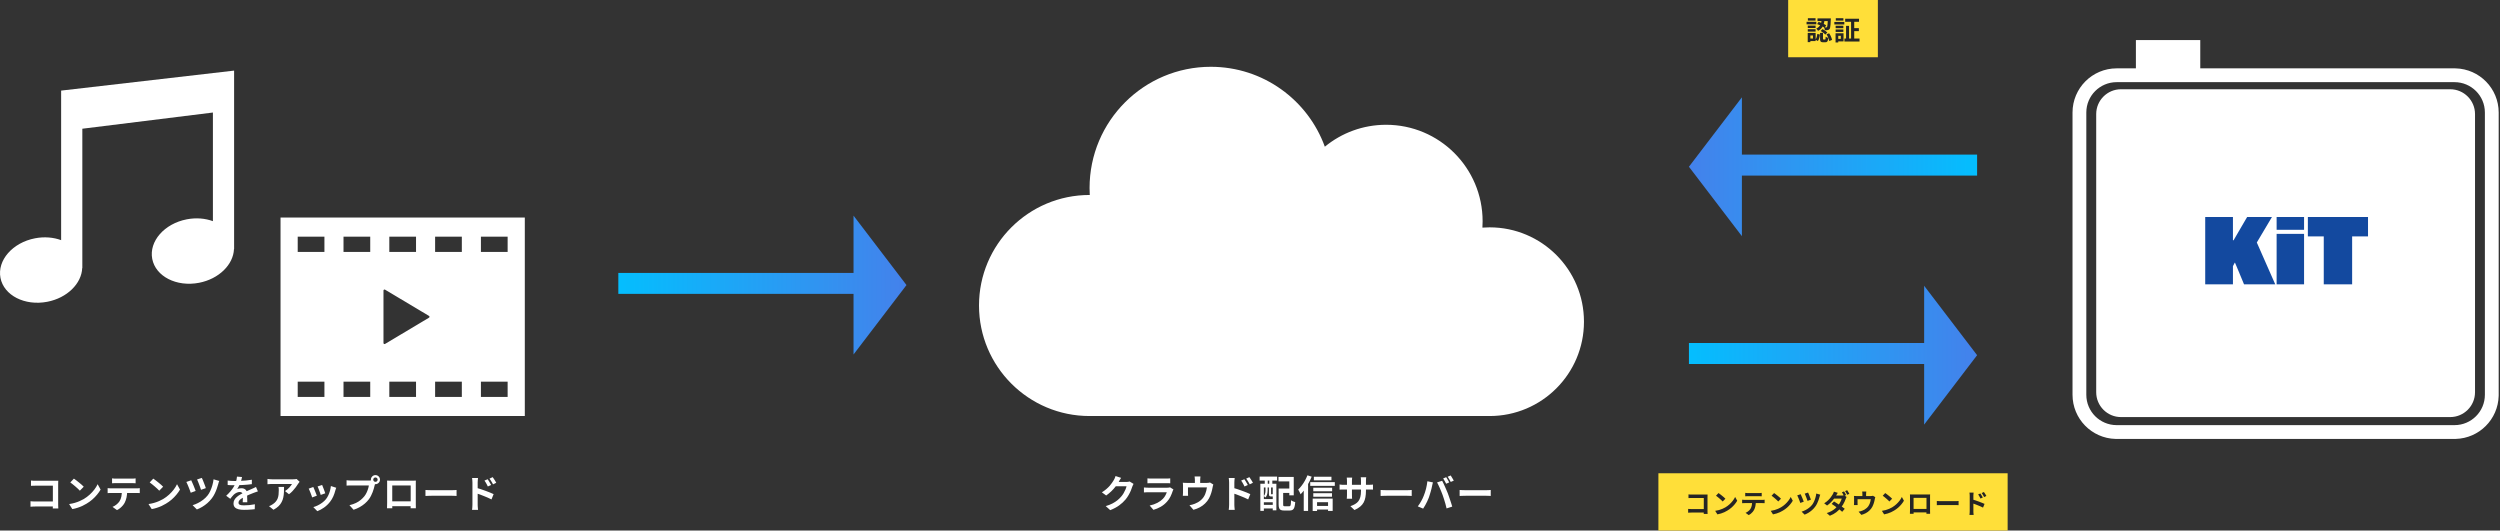
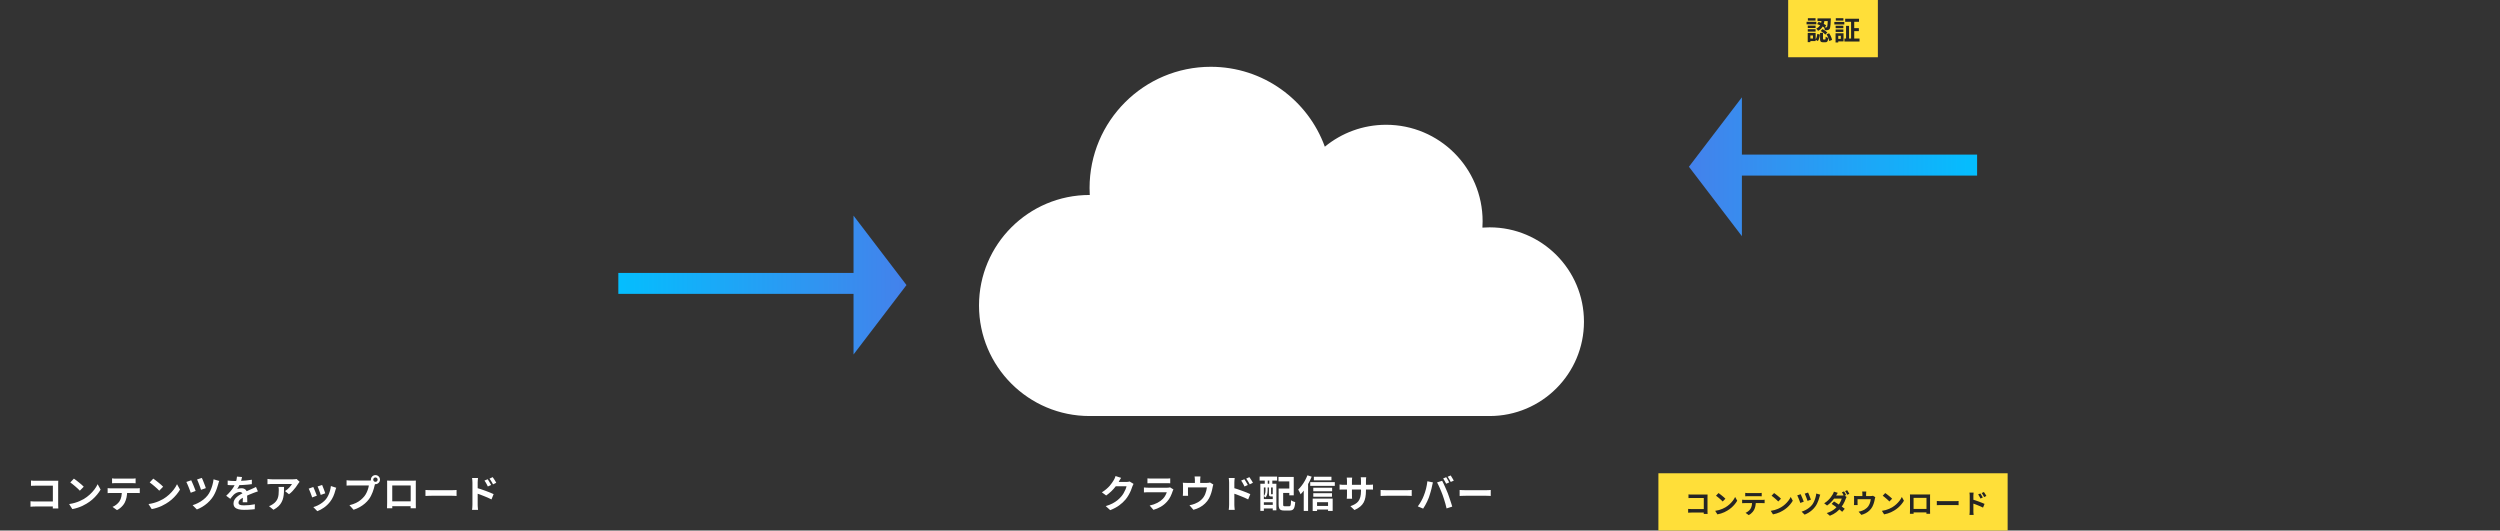
<svg xmlns="http://www.w3.org/2000/svg" width="1310" height="278" viewBox="0 0 1310 278" fill="none">
  <rect x="0" y="0" width="1310" height="278" fill="#333333" stroke="none" />
  <path d="M593.98 253.56C593.873 253.747 593.76 253.973 593.64 254.24C593.52 254.493 593.413 254.747 593.32 255C593.147 255.587 592.9 256.26 592.58 257.02C592.273 257.767 591.887 258.547 591.42 259.36C590.967 260.16 590.44 260.933 589.84 261.68C588.88 262.827 587.76 263.867 586.48 264.8C585.213 265.733 583.64 266.573 581.76 267.32L579.4 265.2C580.76 264.8 581.933 264.34 582.92 263.82C583.907 263.3 584.767 262.747 585.5 262.16C586.233 261.56 586.887 260.927 587.46 260.26C587.927 259.74 588.353 259.153 588.74 258.5C589.127 257.833 589.46 257.173 589.74 256.52C590.02 255.867 590.207 255.293 590.3 254.8H583.56L584.48 252.54C584.667 252.54 584.953 252.54 585.34 252.54C585.74 252.54 586.187 252.54 586.68 252.54C587.187 252.54 587.68 252.54 588.16 252.54C588.653 252.54 589.08 252.54 589.44 252.54C589.813 252.54 590.067 252.54 590.2 252.54C590.507 252.54 590.813 252.52 591.12 252.48C591.44 252.44 591.713 252.38 591.94 252.3L593.98 253.56ZM587.46 250.4C587.22 250.747 586.987 251.12 586.76 251.52C586.533 251.92 586.36 252.227 586.24 252.44C585.787 253.24 585.227 254.073 584.56 254.94C583.907 255.793 583.16 256.627 582.32 257.44C581.48 258.24 580.587 258.973 579.64 259.64L577.38 257.98C578.26 257.433 579.033 256.873 579.7 256.3C580.38 255.727 580.967 255.16 581.46 254.6C581.953 254.027 582.373 253.48 582.72 252.96C583.08 252.427 583.387 251.953 583.64 251.54C583.8 251.287 583.967 250.96 584.14 250.56C584.313 250.147 584.447 249.773 584.54 249.44L587.46 250.4ZM601.26 250.66C601.54 250.7 601.873 250.727 602.26 250.74C602.647 250.753 603.007 250.76 603.34 250.76C603.593 250.76 603.98 250.76 604.5 250.76C605.033 250.76 605.62 250.76 606.26 250.76C606.913 250.76 607.56 250.76 608.2 250.76C608.84 250.76 609.413 250.76 609.92 250.76C610.427 250.76 610.8 250.76 611.04 250.76C611.347 250.76 611.713 250.753 612.14 250.74C612.567 250.727 612.92 250.7 613.2 250.66V253.24C612.933 253.213 612.587 253.2 612.16 253.2C611.747 253.187 611.36 253.18 611 253.18C610.787 253.18 610.42 253.18 609.9 253.18C609.393 253.18 608.813 253.18 608.16 253.18C607.52 253.18 606.873 253.18 606.22 253.18C605.58 253.18 605 253.18 604.48 253.18C603.96 253.18 603.58 253.18 603.34 253.18C603.02 253.18 602.667 253.187 602.28 253.2C601.907 253.213 601.567 253.227 601.26 253.24V250.66ZM614.88 256.46C614.813 256.593 614.74 256.74 614.66 256.9C614.593 257.06 614.54 257.193 614.5 257.3C614.193 258.26 613.807 259.22 613.34 260.18C612.887 261.127 612.287 262.013 611.54 262.84C610.54 263.96 609.42 264.873 608.18 265.58C606.94 266.273 605.68 266.8 604.4 267.16L602.42 264.9C603.927 264.58 605.267 264.113 606.44 263.5C607.613 262.887 608.58 262.187 609.34 261.4C609.873 260.853 610.3 260.28 610.62 259.68C610.953 259.067 611.213 258.487 611.4 257.94C611.253 257.94 611 257.94 610.64 257.94C610.28 257.94 609.847 257.94 609.34 257.94C608.847 257.94 608.313 257.94 607.74 257.94C607.167 257.94 606.58 257.94 605.98 257.94C605.38 257.94 604.807 257.94 604.26 257.94C603.713 257.94 603.22 257.94 602.78 257.94C602.353 257.94 602.007 257.94 601.74 257.94C601.5 257.94 601.16 257.947 600.72 257.96C600.28 257.973 599.847 258 599.42 258.04V255.44C599.847 255.467 600.26 255.493 600.66 255.52C601.073 255.547 601.433 255.56 601.74 255.56C601.94 255.56 602.24 255.56 602.64 255.56C603.053 255.56 603.527 255.56 604.06 255.56C604.593 255.56 605.16 255.56 605.76 255.56C606.373 255.56 606.98 255.56 607.58 255.56C608.193 255.56 608.773 255.56 609.32 255.56C609.867 255.56 610.34 255.56 610.74 255.56C611.14 255.56 611.44 255.56 611.64 255.56C611.96 255.56 612.247 255.54 612.5 255.5C612.767 255.46 612.967 255.413 613.1 255.36L614.88 256.46ZM629.04 249.66C629 250.087 628.967 250.433 628.94 250.7C628.913 250.953 628.9 251.22 628.9 251.5C628.9 251.673 628.9 251.94 628.9 252.3C628.9 252.66 628.9 253.033 628.9 253.42C628.9 253.807 628.9 254.127 628.9 254.38H626.12C626.12 254.1 626.12 253.767 626.12 253.38C626.12 252.993 626.12 252.627 626.12 252.28C626.12 251.933 626.12 251.673 626.12 251.5C626.12 251.22 626.107 250.953 626.08 250.7C626.067 250.433 626.027 250.087 625.96 249.66H629.04ZM635.78 253.88C635.7 254.093 635.62 254.367 635.54 254.7C635.473 255.02 635.42 255.28 635.38 255.48C635.3 255.947 635.2 256.42 635.08 256.9C634.973 257.38 634.84 257.86 634.68 258.34C634.533 258.82 634.36 259.293 634.16 259.76C633.973 260.227 633.76 260.687 633.52 261.14C632.987 262.113 632.307 263 631.48 263.8C630.667 264.6 629.74 265.28 628.7 265.84C627.66 266.387 626.547 266.82 625.36 267.14L623.28 264.74C623.733 264.66 624.213 264.553 624.72 264.42C625.227 264.273 625.687 264.12 626.1 263.96C626.66 263.747 627.213 263.48 627.76 263.16C628.32 262.827 628.847 262.44 629.34 262C629.833 261.56 630.267 261.073 630.64 260.54C630.973 260.047 631.26 259.52 631.5 258.96C631.74 258.387 631.933 257.8 632.08 257.2C632.227 256.587 632.34 255.987 632.42 255.4H622.5C622.5 255.573 622.5 255.793 622.5 256.06C622.5 256.313 622.5 256.593 622.5 256.9C622.5 257.193 622.5 257.467 622.5 257.72C622.5 257.96 622.5 258.16 622.5 258.32C622.5 258.547 622.507 258.8 622.52 259.08C622.533 259.36 622.547 259.6 622.56 259.8H619.8C619.827 259.547 619.847 259.273 619.86 258.98C619.887 258.673 619.9 258.387 619.9 258.12C619.9 257.96 619.9 257.727 619.9 257.42C619.9 257.113 619.9 256.787 619.9 256.44C619.9 256.08 619.9 255.74 619.9 255.42C619.9 255.1 619.9 254.847 619.9 254.66C619.9 254.433 619.893 254.153 619.88 253.82C619.867 253.473 619.84 253.18 619.8 252.94C620.147 252.98 620.48 253.007 620.8 253.02C621.12 253.033 621.467 253.04 621.84 253.04H632.38C632.793 253.04 633.127 253.02 633.38 252.98C633.647 252.927 633.867 252.873 634.04 252.82L635.78 253.88ZM652.04 251.12C652.227 251.387 652.433 251.7 652.66 252.06C652.887 252.42 653.1 252.78 653.3 253.14C653.513 253.5 653.7 253.833 653.86 254.14L652.12 254.92C651.933 254.493 651.747 254.113 651.56 253.78C651.387 253.447 651.207 253.127 651.02 252.82C650.833 252.5 650.613 252.167 650.36 251.82L652.04 251.12ZM654.66 250.02C654.86 250.287 655.073 250.593 655.3 250.94C655.54 251.287 655.767 251.64 655.98 252C656.207 252.347 656.393 252.673 656.54 252.98L654.86 253.8C654.647 253.373 654.44 253 654.24 252.68C654.053 252.347 653.86 252.033 653.66 251.74C653.473 251.433 653.253 251.12 653 250.8L654.66 250.02ZM644.06 264.38C644.06 264.113 644.06 263.693 644.06 263.12C644.06 262.533 644.06 261.86 644.06 261.1C644.06 260.327 644.06 259.527 644.06 258.7C644.06 257.86 644.06 257.053 644.06 256.28C644.06 255.493 644.06 254.8 644.06 254.2C644.06 253.6 644.06 253.16 644.06 252.88C644.06 252.52 644.04 252.113 644 251.66C643.973 251.207 643.927 250.807 643.86 250.46H646.98C646.94 250.807 646.9 251.193 646.86 251.62C646.82 252.047 646.8 252.467 646.8 252.88C646.8 253.24 646.8 253.74 646.8 254.38C646.8 255.02 646.8 255.733 646.8 256.52C646.8 257.293 646.8 258.087 646.8 258.9C646.8 259.713 646.8 260.493 646.8 261.24C646.8 261.973 646.8 262.62 646.8 263.18C646.8 263.727 646.8 264.127 646.8 264.38C646.8 264.553 646.807 264.813 646.82 265.16C646.847 265.493 646.873 265.84 646.9 266.2C646.94 266.56 646.973 266.88 647 267.16H643.86C643.927 266.773 643.973 266.313 644 265.78C644.04 265.233 644.06 264.767 644.06 264.38ZM646.22 255.64C646.887 255.813 647.627 256.04 648.44 256.32C649.267 256.587 650.1 256.88 650.94 257.2C651.78 257.507 652.573 257.813 653.32 258.12C654.067 258.413 654.68 258.68 655.16 258.92L654.04 261.7C653.467 261.393 652.84 261.093 652.16 260.8C651.48 260.507 650.787 260.22 650.08 259.94C649.387 259.647 648.707 259.38 648.04 259.14C647.373 258.9 646.767 258.693 646.22 258.52V255.64ZM671.16 256H676.74V258.28H671.16V256ZM670 256H672.38V264.34C672.38 264.753 672.433 265.013 672.54 265.12C672.647 265.227 672.9 265.28 673.3 265.28C673.38 265.28 673.52 265.28 673.72 265.28C673.92 265.28 674.14 265.28 674.38 265.28C674.62 265.28 674.847 265.28 675.06 265.28C675.287 265.28 675.447 265.28 675.54 265.28C675.793 265.28 675.98 265.207 676.1 265.06C676.233 264.9 676.327 264.593 676.38 264.14C676.447 263.687 676.5 263.02 676.54 262.14C676.713 262.273 676.927 262.407 677.18 262.54C677.433 262.66 677.693 262.773 677.96 262.88C678.24 262.973 678.487 263.047 678.7 263.1C678.62 264.233 678.48 265.12 678.28 265.76C678.08 266.4 677.78 266.853 677.38 267.12C676.98 267.387 676.433 267.52 675.74 267.52C675.633 267.52 675.487 267.52 675.3 267.52C675.113 267.52 674.907 267.52 674.68 267.52C674.453 267.52 674.22 267.52 673.98 267.52C673.753 267.52 673.547 267.52 673.36 267.52C673.173 267.52 673.033 267.52 672.94 267.52C672.193 267.52 671.607 267.427 671.18 267.24C670.767 267.067 670.467 266.747 670.28 266.28C670.093 265.827 670 265.18 670 264.34V256ZM669.94 249.92H677.92V259.54H675.6V252.24H669.94V249.92ZM660.42 253.46H668.82V267.4H666.92V255.44H662.26V267.68H660.42V253.46ZM661.4 261.52H667.82V263.18H661.4V261.52ZM661.4 264.56H667.82V266.42H661.4V264.56ZM660.04 249.74H669.2V251.84H660.04V249.74ZM662.74 250.22H664.3V255.02H662.74V250.22ZM665.1 250.22H666.7V255.02H665.1V250.22ZM663.12 255H664.24V257.04C664.24 257.413 664.207 257.82 664.14 258.26C664.087 258.687 663.973 259.113 663.8 259.54C663.64 259.953 663.407 260.333 663.1 260.68C663.007 260.573 662.867 260.44 662.68 260.28C662.507 260.12 662.353 260.007 662.22 259.94C662.487 259.647 662.68 259.333 662.8 259C662.933 258.667 663.02 258.333 663.06 258C663.1 257.653 663.12 257.327 663.12 257.02V255ZM664.92 255H666.04V258.68C666.04 258.813 666.047 258.9 666.06 258.94C666.073 258.967 666.113 258.98 666.18 258.98C666.207 258.98 666.24 258.98 666.28 258.98C666.333 258.98 666.38 258.98 666.42 258.98C666.473 258.98 666.513 258.98 666.54 258.98C666.687 258.98 666.773 258.96 666.8 258.92C666.92 259.013 667.08 259.1 667.28 259.18C667.48 259.26 667.667 259.32 667.84 259.36C667.773 259.64 667.647 259.847 667.46 259.98C667.287 260.1 667.047 260.16 666.74 260.16C666.687 260.16 666.613 260.16 666.52 260.16C666.44 260.16 666.353 260.16 666.26 260.16C666.18 260.16 666.107 260.16 666.04 260.16C665.613 260.16 665.32 260.067 665.16 259.88C665 259.693 664.92 259.3 664.92 258.7V255ZM688.46 249.8H697.68V251.68H688.46V249.8ZM688.16 255.56H698.04V257.44H688.16V255.56ZM688.16 258.42H697.96V260.3H688.16V258.42ZM689.1 265.1H697.08V267H689.1V265.1ZM686.56 252.64H699.44V254.58H686.56V252.64ZM687.84 261.28H698.32V267.72H695.9V263.14H690.14V267.78H687.84V261.28ZM685.1 249.06L687.32 249.78C686.867 250.913 686.327 252.047 685.7 253.18C685.087 254.3 684.42 255.367 683.7 256.38C682.993 257.38 682.26 258.26 681.5 259.02C681.433 258.82 681.327 258.567 681.18 258.26C681.033 257.953 680.873 257.64 680.7 257.32C680.527 257 680.373 256.747 680.24 256.56C680.88 255.947 681.5 255.24 682.1 254.44C682.713 253.64 683.273 252.78 683.78 251.86C684.287 250.94 684.727 250.007 685.1 249.06ZM683.16 254.58L685.44 252.3V252.32V267.74H683.16V254.58ZM715.76 257.16C715.76 258.4 715.667 259.527 715.48 260.54C715.307 261.54 715 262.453 714.56 263.28C714.12 264.093 713.507 264.827 712.72 265.48C711.933 266.133 710.94 266.727 709.74 267.26L707.6 265.24C708.56 264.907 709.387 264.533 710.08 264.12C710.787 263.707 711.367 263.2 711.82 262.6C712.273 261.987 712.607 261.253 712.82 260.4C713.047 259.533 713.16 258.487 713.16 257.26V251.94C713.16 251.527 713.147 251.167 713.12 250.86C713.093 250.54 713.067 250.28 713.04 250.08H715.9C715.873 250.28 715.84 250.54 715.8 250.86C715.773 251.167 715.76 251.527 715.76 251.94V257.16ZM708.54 250.26C708.513 250.447 708.487 250.7 708.46 251.02C708.433 251.327 708.42 251.673 708.42 252.06V259.22C708.42 259.513 708.427 259.8 708.44 260.08C708.453 260.347 708.46 260.587 708.46 260.8C708.473 261 708.487 261.173 708.5 261.32H705.7C705.727 261.173 705.747 261 705.76 260.8C705.773 260.587 705.787 260.347 705.8 260.08C705.813 259.8 705.82 259.513 705.82 259.22V252.06C705.82 251.767 705.807 251.467 705.78 251.16C705.767 250.853 705.74 250.553 705.7 250.26H708.54ZM701.94 253.86C702.073 253.873 702.247 253.9 702.46 253.94C702.673 253.967 702.92 253.993 703.2 254.02C703.48 254.033 703.787 254.04 704.12 254.04H717.24C717.773 254.04 718.207 254.027 718.54 254C718.873 253.973 719.173 253.94 719.44 253.9V256.56C719.227 256.533 718.94 256.52 718.58 256.52C718.22 256.507 717.773 256.5 717.24 256.5H704.12C703.787 256.5 703.48 256.507 703.2 256.52C702.933 256.52 702.693 256.527 702.48 256.54C702.28 256.553 702.1 256.567 701.94 256.58V253.86ZM723.44 256.74C723.68 256.753 723.987 256.773 724.36 256.8C724.733 256.813 725.12 256.827 725.52 256.84C725.933 256.853 726.313 256.86 726.66 256.86C726.993 256.86 727.407 256.86 727.9 256.86C728.393 256.86 728.927 256.86 729.5 256.86C730.087 256.86 730.687 256.86 731.3 256.86C731.927 256.86 732.547 256.86 733.16 256.86C733.773 256.86 734.353 256.86 734.9 256.86C735.447 256.86 735.933 256.86 736.36 256.86C736.8 256.86 737.147 256.86 737.4 256.86C737.867 256.86 738.307 256.847 738.72 256.82C739.133 256.78 739.473 256.753 739.74 256.74V259.88C739.513 259.867 739.173 259.847 738.72 259.82C738.267 259.793 737.827 259.78 737.4 259.78C737.147 259.78 736.8 259.78 736.36 259.78C735.92 259.78 735.427 259.78 734.88 259.78C734.333 259.78 733.753 259.78 733.14 259.78C732.54 259.78 731.927 259.78 731.3 259.78C730.673 259.78 730.067 259.78 729.48 259.78C728.907 259.78 728.373 259.78 727.88 259.78C727.4 259.78 726.993 259.78 726.66 259.78C726.087 259.78 725.5 259.793 724.9 259.82C724.3 259.833 723.813 259.853 723.44 259.88V256.74ZM757.805 250.04C757.978 250.28 758.158 250.567 758.345 250.9C758.545 251.233 758.738 251.567 758.925 251.9C759.111 252.233 759.265 252.527 759.385 252.78L757.785 253.48C757.571 253.067 757.325 252.6 757.045 252.08C756.765 251.547 756.491 251.087 756.225 250.7L757.805 250.04ZM760.165 249.14C760.338 249.393 760.525 249.693 760.725 250.04C760.938 250.373 761.138 250.707 761.325 251.04C761.511 251.36 761.665 251.633 761.785 251.86L760.185 252.54C759.985 252.127 759.731 251.66 759.425 251.14C759.131 250.62 758.851 250.173 758.585 249.8L760.165 249.14ZM746.045 259.78C746.271 259.22 746.485 258.633 746.685 258.02C746.898 257.393 747.085 256.753 747.245 256.1C747.405 255.433 747.545 254.773 747.665 254.12C747.798 253.467 747.891 252.82 747.945 252.18L750.865 252.78C750.811 252.967 750.751 253.187 750.685 253.44C750.618 253.693 750.558 253.94 750.505 254.18C750.451 254.42 750.411 254.62 750.385 254.78C750.318 255.127 750.225 255.547 750.105 256.04C749.985 256.533 749.845 257.06 749.685 257.62C749.525 258.167 749.358 258.72 749.185 259.28C749.025 259.827 748.858 260.333 748.685 260.8C748.445 261.44 748.158 262.107 747.825 262.8C747.505 263.493 747.158 264.16 746.785 264.8C746.425 265.44 746.071 266.013 745.725 266.52L742.925 265.34C743.565 264.513 744.158 263.6 744.705 262.6C745.265 261.6 745.711 260.66 746.045 259.78ZM755.925 259.36C755.725 258.827 755.505 258.26 755.265 257.66C755.025 257.06 754.771 256.46 754.505 255.86C754.238 255.26 753.978 254.693 753.725 254.16C753.471 253.627 753.238 253.167 753.025 252.78L755.685 251.92C755.885 252.307 756.118 252.773 756.385 253.32C756.651 253.867 756.918 254.447 757.185 255.06C757.451 255.66 757.711 256.26 757.965 256.86C758.218 257.46 758.445 258 758.645 258.48C758.818 258.92 759.005 259.44 759.205 260.04C759.418 260.64 759.631 261.267 759.845 261.92C760.071 262.56 760.278 263.187 760.465 263.8C760.665 264.413 760.831 264.967 760.965 265.46L758.005 266.42C757.831 265.633 757.631 264.833 757.405 264.02C757.178 263.207 756.938 262.407 756.685 261.62C756.445 260.833 756.191 260.08 755.925 259.36ZM764.845 256.74C765.085 256.753 765.391 256.773 765.765 256.8C766.138 256.813 766.525 256.827 766.925 256.84C767.338 256.853 767.718 256.86 768.065 256.86C768.398 256.86 768.811 256.86 769.305 256.86C769.798 256.86 770.331 256.86 770.905 256.86C771.491 256.86 772.091 256.86 772.705 256.86C773.331 256.86 773.951 256.86 774.565 256.86C775.178 256.86 775.758 256.86 776.305 256.86C776.851 256.86 777.338 256.86 777.765 256.86C778.205 256.86 778.551 256.86 778.805 256.86C779.271 256.86 779.711 256.847 780.125 256.82C780.538 256.78 780.878 256.753 781.145 256.74V259.88C780.918 259.867 780.578 259.847 780.125 259.82C779.671 259.793 779.231 259.78 778.805 259.78C778.551 259.78 778.205 259.78 777.765 259.78C777.325 259.78 776.831 259.78 776.285 259.78C775.738 259.78 775.158 259.78 774.545 259.78C773.945 259.78 773.331 259.78 772.705 259.78C772.078 259.78 771.471 259.78 770.885 259.78C770.311 259.78 769.778 259.78 769.285 259.78C768.805 259.78 768.398 259.78 768.065 259.78C767.491 259.78 766.905 259.793 766.305 259.82C765.705 259.833 765.218 259.853 764.845 259.88V256.74Z" fill="white" />
  <path d="M16.24 251.8C16.613 251.84 17.033 251.873 17.5 251.9C17.967 251.913 18.367 251.92 18.7 251.92H28.78C29.073 251.92 29.393 251.92 29.74 251.92C30.1 251.907 30.367 251.893 30.54 251.88C30.527 252.107 30.513 252.4 30.5 252.76C30.487 253.107 30.48 253.427 30.48 253.72V264.08C30.48 264.427 30.487 264.833 30.5 265.3C30.527 265.767 30.547 266.147 30.56 266.44H27.66C27.673 266.147 27.68 265.827 27.68 265.48C27.693 265.12 27.7 264.76 27.7 264.4V254.5H18.72C18.293 254.5 17.84 254.507 17.36 254.52C16.893 254.533 16.52 254.553 16.24 254.58V251.8ZM15.98 262.66C16.327 262.687 16.713 262.713 17.14 262.74C17.58 262.767 18.027 262.78 18.48 262.78H29.28V265.4H18.56C18.173 265.4 17.727 265.413 17.22 265.44C16.727 265.467 16.313 265.493 15.98 265.52V262.66ZM38.72 250.8C39.067 251.04 39.473 251.333 39.94 251.68C40.407 252.027 40.887 252.407 41.38 252.82C41.887 253.22 42.36 253.613 42.8 254C43.24 254.387 43.6 254.733 43.88 255.04L41.84 257.12C41.587 256.84 41.253 256.507 40.84 256.12C40.427 255.733 39.98 255.333 39.5 254.92C39.02 254.507 38.547 254.113 38.08 253.74C37.613 253.367 37.2 253.053 36.84 252.8L38.72 250.8ZM36.22 264.12C37.26 263.973 38.24 263.767 39.16 263.5C40.08 263.233 40.933 262.927 41.72 262.58C42.507 262.233 43.227 261.873 43.88 261.5C45.013 260.82 46.053 260.047 47 259.18C47.947 258.313 48.773 257.413 49.48 256.48C50.187 255.533 50.747 254.613 51.16 253.72L52.72 256.54C52.213 257.433 51.587 258.327 50.84 259.22C50.107 260.113 49.273 260.967 48.34 261.78C47.407 262.58 46.4 263.3 45.32 263.94C44.64 264.353 43.907 264.747 43.12 265.12C42.333 265.48 41.5 265.8 40.62 266.08C39.753 266.373 38.847 266.6 37.9 266.76L36.22 264.12ZM58.72 250.66C59.053 250.713 59.413 250.753 59.8 250.78C60.187 250.793 60.54 250.8 60.86 250.8C61.113 250.8 61.513 250.8 62.06 250.8C62.607 250.8 63.22 250.8 63.9 250.8C64.58 250.8 65.26 250.8 65.94 250.8C66.62 250.8 67.22 250.8 67.74 250.8C68.273 250.8 68.66 250.8 68.9 250.8C69.247 250.8 69.607 250.793 69.98 250.78C70.353 250.753 70.713 250.713 71.06 250.66V253.24C70.713 253.213 70.353 253.193 69.98 253.18C69.607 253.167 69.247 253.16 68.9 253.16C68.66 253.16 68.273 253.16 67.74 253.16C67.22 253.16 66.62 253.16 65.94 253.16C65.26 253.16 64.58 253.16 63.9 253.16C63.22 253.16 62.607 253.16 62.06 253.16C61.527 253.16 61.133 253.16 60.88 253.16C60.533 253.16 60.16 253.167 59.76 253.18C59.373 253.193 59.027 253.213 58.72 253.24V250.66ZM56.4 255.78C56.693 255.807 57.007 255.833 57.34 255.86C57.687 255.887 58.013 255.9 58.32 255.9C58.493 255.9 58.84 255.9 59.36 255.9C59.88 255.9 60.507 255.9 61.24 255.9C61.973 255.9 62.76 255.9 63.6 255.9C64.453 255.9 65.3 255.9 66.14 255.9C66.993 255.9 67.787 255.9 68.52 255.9C69.253 255.9 69.873 255.9 70.38 255.9C70.9 255.9 71.247 255.9 71.42 255.9C71.633 255.9 71.92 255.893 72.28 255.88C72.653 255.853 72.973 255.82 73.24 255.78V258.38C73 258.353 72.707 258.34 72.36 258.34C72.013 258.327 71.7 258.32 71.42 258.32C71.247 258.32 70.9 258.32 70.38 258.32C69.873 258.32 69.253 258.32 68.52 258.32C67.787 258.32 66.993 258.32 66.14 258.32C65.3 258.32 64.453 258.32 63.6 258.32C62.76 258.32 61.973 258.32 61.24 258.32C60.507 258.32 59.88 258.32 59.36 258.32C58.84 258.32 58.493 258.32 58.32 258.32C58.027 258.32 57.7 258.327 57.34 258.34C56.993 258.353 56.68 258.373 56.4 258.4V255.78ZM66.64 257.16C66.64 258.467 66.527 259.64 66.3 260.68C66.073 261.707 65.747 262.633 65.32 263.46C65.08 263.913 64.76 264.38 64.36 264.86C63.96 265.34 63.5 265.793 62.98 266.22C62.46 266.647 61.9 267.007 61.3 267.3L58.96 265.6C59.667 265.32 60.347 264.92 61 264.4C61.653 263.88 62.18 263.327 62.58 262.74C63.087 261.967 63.427 261.113 63.6 260.18C63.773 259.247 63.86 258.247 63.86 257.18L66.64 257.16ZM80.32 250.8C80.667 251.04 81.073 251.333 81.54 251.68C82.007 252.027 82.487 252.407 82.98 252.82C83.487 253.22 83.96 253.613 84.4 254C84.84 254.387 85.2 254.733 85.48 255.04L83.44 257.12C83.187 256.84 82.853 256.507 82.44 256.12C82.027 255.733 81.58 255.333 81.1 254.92C80.62 254.507 80.147 254.113 79.68 253.74C79.213 253.367 78.8 253.053 78.44 252.8L80.32 250.8ZM77.82 264.12C78.86 263.973 79.84 263.767 80.76 263.5C81.68 263.233 82.533 262.927 83.32 262.58C84.107 262.233 84.827 261.873 85.48 261.5C86.613 260.82 87.653 260.047 88.6 259.18C89.547 258.313 90.373 257.413 91.08 256.48C91.787 255.533 92.347 254.613 92.76 253.72L94.32 256.54C93.813 257.433 93.187 258.327 92.44 259.22C91.707 260.113 90.873 260.967 89.94 261.78C89.007 262.58 88 263.3 86.92 263.94C86.24 264.353 85.507 264.747 84.72 265.12C83.933 265.48 83.1 265.8 82.22 266.08C81.353 266.373 80.447 266.6 79.5 266.76L77.82 264.12ZM105.76 250.42C105.893 250.66 106.053 251.013 106.24 251.48C106.44 251.933 106.64 252.433 106.84 252.98C107.053 253.513 107.253 254.033 107.44 254.54C107.627 255.033 107.767 255.447 107.86 255.78L105.34 256.66C105.26 256.34 105.127 255.94 104.94 255.46C104.767 254.967 104.58 254.46 104.38 253.94C104.18 253.407 103.98 252.9 103.78 252.42C103.58 251.94 103.407 251.547 103.26 251.24L105.76 250.42ZM114.9 252.02C114.78 252.26 114.673 252.52 114.58 252.8C114.5 253.08 114.433 253.34 114.38 253.58C114.193 254.3 113.94 255.107 113.62 256C113.313 256.893 112.94 257.787 112.5 258.68C112.073 259.56 111.58 260.367 111.02 261.1C110.327 262.02 109.547 262.86 108.68 263.62C107.827 264.367 106.933 265.02 106 265.58C105.067 266.14 104.12 266.6 103.16 266.96L100.92 264.72C101.84 264.453 102.773 264.08 103.72 263.6C104.68 263.12 105.6 262.54 106.48 261.86C107.373 261.18 108.153 260.413 108.82 259.56C109.327 258.92 109.787 258.14 110.2 257.22C110.627 256.3 110.987 255.32 111.28 254.28C111.587 253.227 111.793 252.187 111.9 251.16L114.9 252.02ZM100.2 251.66C100.347 251.967 100.527 252.367 100.74 252.86C100.967 253.353 101.193 253.873 101.42 254.42C101.647 254.967 101.853 255.493 102.04 256C102.24 256.493 102.4 256.913 102.52 257.26L99.94 258.2C99.86 257.933 99.747 257.607 99.6 257.22C99.467 256.833 99.307 256.413 99.12 255.96C98.947 255.507 98.767 255.06 98.58 254.62C98.393 254.18 98.22 253.78 98.06 253.42C97.9 253.06 97.76 252.767 97.64 252.54L100.2 251.66ZM126.82 249.96C126.753 250.32 126.647 250.787 126.5 251.36C126.353 251.933 126.14 252.58 125.86 253.3C125.647 253.793 125.4 254.307 125.12 254.84C124.853 255.36 124.58 255.827 124.3 256.24C124.473 256.16 124.693 256.093 124.96 256.04C125.227 255.973 125.5 255.927 125.78 255.9C126.073 255.86 126.333 255.84 126.56 255.84C127.4 255.84 128.093 256.08 128.64 256.56C129.2 257.04 129.48 257.753 129.48 258.7C129.48 258.967 129.48 259.293 129.48 259.68C129.493 260.067 129.507 260.473 129.52 260.9C129.533 261.313 129.547 261.72 129.56 262.12C129.573 262.52 129.58 262.88 129.58 263.2H127.18C127.207 262.973 127.22 262.707 127.22 262.4C127.233 262.08 127.24 261.747 127.24 261.4C127.253 261.053 127.26 260.72 127.26 260.4C127.273 260.067 127.28 259.767 127.28 259.5C127.28 258.86 127.107 258.42 126.76 258.18C126.427 257.927 126.053 257.8 125.64 257.8C125.08 257.8 124.513 257.94 123.94 258.22C123.38 258.487 122.907 258.807 122.52 259.18C122.227 259.473 121.927 259.8 121.62 260.16C121.327 260.52 121.007 260.927 120.66 261.38L118.52 259.78C119.387 258.98 120.133 258.207 120.76 257.46C121.4 256.713 121.94 255.973 122.38 255.24C122.82 254.507 123.18 253.773 123.46 253.04C123.66 252.507 123.82 251.953 123.94 251.38C124.073 250.793 124.153 250.247 124.18 249.74L126.82 249.96ZM119.3 251.8C119.807 251.88 120.393 251.94 121.06 251.98C121.727 252.02 122.313 252.04 122.82 252.04C123.7 252.04 124.66 252.02 125.7 251.98C126.753 251.94 127.82 251.873 128.9 251.78C129.98 251.673 131.007 251.54 131.98 251.38L131.96 253.7C131.253 253.793 130.487 253.88 129.66 253.96C128.847 254.027 128.013 254.087 127.16 254.14C126.32 254.18 125.513 254.213 124.74 254.24C123.967 254.253 123.28 254.26 122.68 254.26C122.413 254.26 122.08 254.26 121.68 254.26C121.293 254.247 120.893 254.233 120.48 254.22C120.067 254.193 119.673 254.167 119.3 254.14V251.8ZM135.14 257.48C134.927 257.547 134.673 257.633 134.38 257.74C134.1 257.833 133.813 257.933 133.52 258.04C133.24 258.133 132.987 258.227 132.76 258.32C132.12 258.573 131.36 258.88 130.48 259.24C129.613 259.6 128.707 260.02 127.76 260.5C127.16 260.82 126.653 261.133 126.24 261.44C125.827 261.747 125.513 262.06 125.3 262.38C125.087 262.687 124.98 263.027 124.98 263.4C124.98 263.68 125.04 263.913 125.16 264.1C125.28 264.273 125.46 264.413 125.7 264.52C125.94 264.627 126.24 264.7 126.6 264.74C126.96 264.78 127.387 264.8 127.88 264.8C128.733 264.8 129.673 264.753 130.7 264.66C131.727 264.553 132.68 264.413 133.56 264.24L133.48 266.82C133.053 266.873 132.513 266.927 131.86 266.98C131.207 267.047 130.527 267.093 129.82 267.12C129.127 267.147 128.46 267.16 127.82 267.16C126.78 267.16 125.847 267.06 125.02 266.86C124.193 266.66 123.54 266.32 123.06 265.84C122.593 265.347 122.36 264.673 122.36 263.82C122.36 263.127 122.513 262.5 122.82 261.94C123.14 261.38 123.56 260.873 124.08 260.42C124.6 259.967 125.167 259.56 125.78 259.2C126.407 258.827 127.02 258.487 127.62 258.18C128.233 257.86 128.787 257.587 129.28 257.36C129.773 257.133 130.233 256.933 130.66 256.76C131.1 256.573 131.52 256.387 131.92 256.2C132.307 256.027 132.68 255.86 133.04 255.7C133.4 255.527 133.767 255.347 134.14 255.16L135.14 257.48ZM157 252.46C156.893 252.593 156.76 252.767 156.6 252.98C156.44 253.18 156.313 253.353 156.22 253.5C155.913 254.02 155.507 254.62 155 255.3C154.493 255.967 153.933 256.633 153.32 257.3C152.707 257.953 152.073 258.513 151.42 258.98L149.34 257.32C149.74 257.08 150.133 256.8 150.52 256.48C150.907 256.16 151.26 255.827 151.58 255.48C151.913 255.12 152.2 254.78 152.44 254.46C152.693 254.14 152.887 253.853 153.02 253.6C152.847 253.6 152.553 253.6 152.14 253.6C151.727 253.6 151.233 253.6 150.66 253.6C150.087 253.6 149.467 253.6 148.8 253.6C148.147 253.6 147.493 253.6 146.84 253.6C146.187 253.6 145.567 253.6 144.98 253.6C144.407 253.6 143.907 253.6 143.48 253.6C143.067 253.6 142.773 253.6 142.6 253.6C142.187 253.6 141.793 253.613 141.42 253.64C141.047 253.667 140.627 253.7 140.16 253.74V250.96C140.547 251.013 140.947 251.06 141.36 251.1C141.773 251.14 142.187 251.16 142.6 251.16C142.773 251.16 143.08 251.16 143.52 251.16C143.96 251.16 144.48 251.16 145.08 251.16C145.693 251.16 146.34 251.16 147.02 251.16C147.713 251.16 148.4 251.16 149.08 251.16C149.773 251.16 150.413 251.16 151 251.16C151.6 251.16 152.107 251.16 152.52 251.16C152.947 251.16 153.233 251.16 153.38 251.16C153.567 251.16 153.793 251.153 154.06 251.14C154.327 251.127 154.587 251.107 154.84 251.08C155.107 251.053 155.3 251.02 155.42 250.98L157 252.46ZM148.84 255.16C148.84 256.147 148.82 257.1 148.78 258.02C148.74 258.94 148.627 259.827 148.44 260.68C148.267 261.52 147.98 262.32 147.58 263.08C147.193 263.84 146.653 264.56 145.96 265.24C145.267 265.92 144.38 266.547 143.3 267.12L140.96 265.22C141.28 265.113 141.62 264.973 141.98 264.8C142.34 264.613 142.7 264.387 143.06 264.12C143.7 263.68 144.213 263.213 144.6 262.72C145 262.227 145.307 261.693 145.52 261.12C145.733 260.533 145.88 259.9 145.96 259.22C146.04 258.527 146.08 257.773 146.08 256.96C146.08 256.653 146.073 256.36 146.06 256.08C146.047 255.787 146.007 255.48 145.94 255.16H148.84ZM168.8 254.12C168.893 254.333 169.013 254.64 169.16 255.04C169.32 255.427 169.487 255.847 169.66 256.3C169.833 256.74 169.987 257.16 170.12 257.56C170.253 257.96 170.36 258.273 170.44 258.5L168.04 259.34C167.987 259.087 167.893 258.767 167.76 258.38C167.627 257.993 167.48 257.587 167.32 257.16C167.16 256.72 167 256.3 166.84 255.9C166.68 255.5 166.54 255.167 166.42 254.9L168.8 254.12ZM176.18 255.58C176.073 255.9 175.98 256.173 175.9 256.4C175.833 256.627 175.767 256.84 175.7 257.04C175.447 258.053 175.1 259.067 174.66 260.08C174.22 261.08 173.66 262.02 172.98 262.9C172.047 264.1 170.987 265.12 169.8 265.96C168.627 266.787 167.453 267.42 166.28 267.86L164.18 265.72C164.913 265.52 165.687 265.227 166.5 264.84C167.313 264.44 168.1 263.96 168.86 263.4C169.62 262.84 170.273 262.22 170.82 261.54C171.273 260.967 171.673 260.313 172.02 259.58C172.38 258.833 172.673 258.04 172.9 257.2C173.14 256.347 173.3 255.507 173.38 254.68L176.18 255.58ZM164.16 255.18C164.293 255.433 164.44 255.76 164.6 256.16C164.773 256.56 164.947 256.98 165.12 257.42C165.293 257.86 165.46 258.287 165.62 258.7C165.793 259.113 165.927 259.46 166.02 259.74L163.58 260.66C163.5 260.393 163.38 260.047 163.22 259.62C163.073 259.193 162.907 258.747 162.72 258.28C162.533 257.8 162.353 257.36 162.18 256.96C162.02 256.56 161.88 256.253 161.76 256.04L164.16 255.18ZM195.58 251.34C195.58 251.66 195.693 251.933 195.92 252.16C196.147 252.373 196.413 252.48 196.72 252.48C197.04 252.48 197.313 252.373 197.54 252.16C197.767 251.933 197.88 251.66 197.88 251.34C197.88 251.02 197.767 250.747 197.54 250.52C197.313 250.293 197.04 250.18 196.72 250.18C196.413 250.18 196.147 250.293 195.92 250.52C195.693 250.747 195.58 251.02 195.58 251.34ZM194.34 251.34C194.34 250.9 194.447 250.5 194.66 250.14C194.887 249.767 195.18 249.473 195.54 249.26C195.9 249.047 196.293 248.94 196.72 248.94C197.16 248.94 197.56 249.047 197.92 249.26C198.293 249.473 198.587 249.767 198.8 250.14C199.013 250.5 199.12 250.9 199.12 251.34C199.12 251.767 199.013 252.16 198.8 252.52C198.587 252.88 198.293 253.173 197.92 253.4C197.56 253.613 197.16 253.72 196.72 253.72C196.293 253.72 195.9 253.613 195.54 253.4C195.18 253.173 194.887 252.88 194.66 252.52C194.447 252.16 194.34 251.767 194.34 251.34ZM196.76 252.92C196.667 253.107 196.587 253.333 196.52 253.6C196.453 253.853 196.387 254.087 196.32 254.3C196.213 254.793 196.073 255.347 195.9 255.96C195.727 256.56 195.52 257.187 195.28 257.84C195.04 258.493 194.753 259.14 194.42 259.78C194.1 260.42 193.733 261.02 193.32 261.58C192.72 262.38 192.02 263.127 191.22 263.82C190.42 264.513 189.527 265.14 188.54 265.7C187.553 266.26 186.467 266.733 185.28 267.12L183.1 264.72C184.433 264.4 185.58 264.007 186.54 263.54C187.5 263.073 188.333 262.54 189.04 261.94C189.76 261.34 190.393 260.7 190.94 260.02C191.38 259.46 191.753 258.853 192.06 258.2C192.38 257.547 192.64 256.893 192.84 256.24C193.053 255.573 193.2 254.953 193.28 254.38C193.08 254.38 192.747 254.38 192.28 254.38C191.827 254.38 191.287 254.38 190.66 254.38C190.047 254.38 189.4 254.38 188.72 254.38C188.053 254.38 187.407 254.38 186.78 254.38C186.153 254.38 185.587 254.38 185.08 254.38C184.587 254.38 184.22 254.38 183.98 254.38C183.513 254.38 183.06 254.387 182.62 254.4C182.193 254.413 181.853 254.433 181.6 254.46V251.64C181.8 251.667 182.04 251.693 182.32 251.72C182.613 251.747 182.907 251.767 183.2 251.78C183.507 251.793 183.767 251.8 183.98 251.8C184.193 251.8 184.493 251.8 184.88 251.8C185.28 251.8 185.74 251.8 186.26 251.8C186.78 251.8 187.32 251.8 187.88 251.8C188.453 251.8 189.02 251.8 189.58 251.8C190.153 251.8 190.687 251.8 191.18 251.8C191.673 251.8 192.1 251.8 192.46 251.8C192.82 251.8 193.08 251.8 193.24 251.8C193.44 251.8 193.68 251.793 193.96 251.78C194.253 251.767 194.533 251.72 194.8 251.64L196.76 252.92ZM202.82 251.82C203.233 251.833 203.62 251.847 203.98 251.86C204.353 251.86 204.673 251.86 204.94 251.86C205.153 251.86 205.48 251.86 205.92 251.86C206.373 251.86 206.9 251.86 207.5 251.86C208.1 251.86 208.74 251.86 209.42 251.86C210.1 251.86 210.78 251.86 211.46 251.86C212.153 251.86 212.8 251.86 213.4 251.86C214 251.86 214.52 251.86 214.96 251.86C215.413 251.86 215.74 251.86 215.94 251.86C216.193 251.86 216.493 251.86 216.84 251.86C217.2 251.847 217.56 251.833 217.92 251.82C217.907 252.127 217.893 252.453 217.88 252.8C217.88 253.133 217.88 253.453 217.88 253.76C217.88 253.947 217.88 254.24 217.88 254.64C217.88 255.027 217.88 255.493 217.88 256.04C217.88 256.573 217.88 257.147 217.88 257.76C217.88 258.36 217.88 258.967 217.88 259.58C217.88 260.193 217.88 260.773 217.88 261.32C217.88 261.853 217.88 262.32 217.88 262.72C217.88 263.107 217.88 263.387 217.88 263.56C217.88 263.76 217.88 264.013 217.88 264.32C217.893 264.613 217.9 264.913 217.9 265.22C217.9 265.513 217.9 265.773 217.9 266C217.913 266.213 217.92 266.327 217.92 266.34H215.16C215.16 266.313 215.16 266.153 215.16 265.86C215.173 265.553 215.18 265.193 215.18 264.78C215.193 264.367 215.2 263.98 215.2 263.62C215.2 263.447 215.2 263.153 215.2 262.74C215.2 262.327 215.2 261.84 215.2 261.28C215.2 260.72 215.2 260.127 215.2 259.5C215.2 258.873 215.2 258.26 215.2 257.66C215.2 257.06 215.2 256.513 215.2 256.02C215.2 255.527 215.2 255.133 215.2 254.84C215.2 254.547 215.2 254.4 215.2 254.4H205.54C205.54 254.4 205.54 254.547 205.54 254.84C205.54 255.133 205.54 255.527 205.54 256.02C205.54 256.5 205.54 257.047 205.54 257.66C205.54 258.26 205.54 258.873 205.54 259.5C205.54 260.113 205.54 260.707 205.54 261.28C205.54 261.84 205.54 262.327 205.54 262.74C205.54 263.153 205.54 263.447 205.54 263.62C205.54 263.86 205.54 264.133 205.54 264.44C205.54 264.733 205.54 265.02 205.54 265.3C205.553 265.58 205.56 265.813 205.56 266C205.56 266.2 205.56 266.313 205.56 266.34H202.8C202.8 266.313 202.8 266.2 202.8 266C202.813 265.8 202.82 265.553 202.82 265.26C202.833 264.967 202.84 264.667 202.84 264.36C202.853 264.053 202.86 263.78 202.86 263.54C202.86 263.367 202.86 263.087 202.86 262.7C202.86 262.3 202.86 261.827 202.86 261.28C202.86 260.733 202.86 260.16 202.86 259.56C202.86 258.947 202.86 258.333 202.86 257.72C202.86 257.107 202.86 256.533 202.86 256C202.86 255.453 202.86 254.987 202.86 254.6C202.86 254.213 202.86 253.933 202.86 253.76C202.86 253.48 202.86 253.16 202.86 252.8C202.86 252.427 202.847 252.1 202.82 251.82ZM216.2 262.7V265.26H204.18V262.7H216.2ZM222.94 256.74C223.18 256.753 223.487 256.773 223.86 256.8C224.233 256.813 224.62 256.827 225.02 256.84C225.433 256.853 225.813 256.86 226.16 256.86C226.493 256.86 226.907 256.86 227.4 256.86C227.893 256.86 228.427 256.86 229 256.86C229.587 256.86 230.187 256.86 230.8 256.86C231.427 256.86 232.047 256.86 232.66 256.86C233.273 256.86 233.853 256.86 234.4 256.86C234.947 256.86 235.433 256.86 235.86 256.86C236.3 256.86 236.647 256.86 236.9 256.86C237.367 256.86 237.807 256.847 238.22 256.82C238.633 256.78 238.973 256.753 239.24 256.74V259.88C239.013 259.867 238.673 259.847 238.22 259.82C237.767 259.793 237.327 259.78 236.9 259.78C236.647 259.78 236.3 259.78 235.86 259.78C235.42 259.78 234.927 259.78 234.38 259.78C233.833 259.78 233.253 259.78 232.64 259.78C232.04 259.78 231.427 259.78 230.8 259.78C230.173 259.78 229.567 259.78 228.98 259.78C228.407 259.78 227.873 259.78 227.38 259.78C226.9 259.78 226.493 259.78 226.16 259.78C225.587 259.78 225 259.793 224.4 259.82C223.8 259.833 223.313 259.853 222.94 259.88V256.74ZM255.54 251.12C255.727 251.387 255.933 251.7 256.16 252.06C256.387 252.42 256.6 252.78 256.8 253.14C257.013 253.5 257.2 253.833 257.36 254.14L255.62 254.92C255.433 254.493 255.247 254.113 255.06 253.78C254.887 253.447 254.707 253.127 254.52 252.82C254.333 252.5 254.113 252.167 253.86 251.82L255.54 251.12ZM258.16 250.02C258.36 250.287 258.573 250.593 258.8 250.94C259.04 251.287 259.267 251.64 259.48 252C259.707 252.347 259.893 252.673 260.04 252.98L258.36 253.8C258.147 253.373 257.94 253 257.74 252.68C257.553 252.347 257.36 252.033 257.16 251.74C256.973 251.433 256.753 251.12 256.5 250.8L258.16 250.02ZM247.56 264.38C247.56 264.113 247.56 263.693 247.56 263.12C247.56 262.533 247.56 261.86 247.56 261.1C247.56 260.327 247.56 259.527 247.56 258.7C247.56 257.86 247.56 257.053 247.56 256.28C247.56 255.493 247.56 254.8 247.56 254.2C247.56 253.6 247.56 253.16 247.56 252.88C247.56 252.52 247.54 252.113 247.5 251.66C247.473 251.207 247.427 250.807 247.36 250.46H250.48C250.44 250.807 250.4 251.193 250.36 251.62C250.32 252.047 250.3 252.467 250.3 252.88C250.3 253.24 250.3 253.74 250.3 254.38C250.3 255.02 250.3 255.733 250.3 256.52C250.3 257.293 250.3 258.087 250.3 258.9C250.3 259.713 250.3 260.493 250.3 261.24C250.3 261.973 250.3 262.62 250.3 263.18C250.3 263.727 250.3 264.127 250.3 264.38C250.3 264.553 250.307 264.813 250.32 265.16C250.347 265.493 250.373 265.84 250.4 266.2C250.44 266.56 250.473 266.88 250.5 267.16H247.36C247.427 266.773 247.473 266.313 247.5 265.78C247.54 265.233 247.56 264.767 247.56 264.38ZM249.72 255.64C250.387 255.813 251.127 256.04 251.94 256.32C252.767 256.587 253.6 256.88 254.44 257.2C255.28 257.507 256.073 257.813 256.82 258.12C257.567 258.413 258.18 258.68 258.66 258.92L257.54 261.7C256.967 261.393 256.34 261.093 255.66 260.8C254.98 260.507 254.287 260.22 253.58 259.94C252.887 259.647 252.207 259.38 251.54 259.14C250.873 258.9 250.267 258.693 249.72 258.52V255.64Z" fill="white" />
-   <path d="M1152.94 35.818H1286.17L1286.76 35.826C1299.27 36.143 1309.31 46.379 1309.31 58.96V206.857L1309.3 207.455C1308.99 219.761 1299.07 229.68 1286.76 229.992L1286.17 230H1109.14L1108.54 229.992C1096.04 229.676 1086 219.439 1086 206.857V58.96C1086 46.179 1096.36 35.819 1109.14 35.818H1119.21V21H1152.94V35.818ZM1109.14 43.05C1100.35 43.05 1093.23 50.173 1093.23 58.96V206.857C1093.23 215.644 1100.35 222.767 1109.14 222.768H1286.17C1294.95 222.767 1302.08 215.644 1302.08 206.857V58.96C1302.08 50.173 1294.95 43.05 1286.17 43.05H1109.14ZM1283.89 46.768C1291.08 46.768 1296.91 52.596 1296.91 59.785V205.531C1296.91 212.72 1291.08 218.549 1283.89 218.549H1111.42C1104.23 218.549 1098.41 212.721 1098.41 205.531V59.785C1098.41 52.596 1104.23 46.768 1111.42 46.768H1283.89Z" fill="white" />
-   <path d="M1155.53 148.982V113.717H1170.06V125.883H1170.41L1174.1 119.529L1177.5 113.717H1190.5L1182.57 127.065L1192.22 148.982H1175.87L1173.07 142.235L1171.14 137.654H1171L1170.06 139.477V148.982H1155.53ZM1192.95 148.982V122.533H1207.33V148.982H1192.95ZM1192.95 120.415V113.717H1207.33V120.415H1192.95ZM1217.65 148.982V123.863H1209.32V113.717H1240.84V123.863H1232.52V148.982H1217.65Z" fill="#13499F" />
-   <path d="M1036 186.119L1008.25 222.492V190.746H885V179.746H1008.25V149.746L1036 186.119Z" fill="url(#paint0_linear_137_200)" />
  <path d="M475 149.373L447.25 185.746V154H324V143H447.25V113L475 149.373Z" fill="url(#paint1_linear_137_200)" />
  <path d="M885 87.373L912.75 123.746V92H1036V81H912.75V51L885 87.373Z" fill="url(#paint2_linear_137_200)" />
-   <path d="M32.034 47.472V68.18V125.839C28.009 124.36 23.252 123.919 18.351 124.868C6.577 127.133 -1.53 136.422 0.243 145.606C2.014 154.795 12.988 160.403 24.759 158.135C35.206 156.122 42.751 148.577 43.076 140.471H43.143V67.45L111.563 58.965V115.89C107.535 114.414 102.783 113.978 97.882 114.924C86.106 117.186 78.005 126.476 79.769 135.662C81.54 144.849 92.512 150.456 104.286 148.186C114.735 146.176 122.283 138.628 122.602 130.527H122.669V58.236V37L32.034 47.472Z" fill="white" />
-   <path d="M147 114V218H275V114H147ZM204 124H218V132H204V124ZM170 208H156V200H170V208ZM170 132H156V124H170V132ZM194 208H180V200H194V208ZM194 132H180V124H194V132ZM218 208H204V200H218V208ZM224.797 166.465L201.758 180.219C201.59 180.316 201.383 180.32 201.215 180.223C201.047 180.125 200.942 179.949 200.942 179.75V166V152.25C200.942 152.055 201.047 151.875 201.215 151.781C201.383 151.683 201.59 151.688 201.758 151.785L224.797 165.539C224.961 165.633 225.059 165.813 225.059 166C225.058 166.192 224.961 166.367 224.797 166.465ZM242 208H228V200H242V208ZM242 132H228V124H242V132ZM266 208H252V200H266V208ZM266 132H252V124H266V132Z" fill="white" />
  <rect width="183" height="30" transform="translate(869 248)" fill="#FFDF39" />
  <path d="M884.764 259.06C885.025 259.088 885.319 259.111 885.646 259.13C885.973 259.139 886.253 259.144 886.486 259.144H893.542C893.747 259.144 893.971 259.144 894.214 259.144C894.466 259.135 894.653 259.125 894.774 259.116C894.765 259.275 894.755 259.48 894.746 259.732C894.737 259.975 894.732 260.199 894.732 260.404V267.656C894.732 267.899 894.737 268.183 894.746 268.51C894.765 268.837 894.779 269.103 894.788 269.308H892.758C892.767 269.103 892.772 268.879 892.772 268.636C892.781 268.384 892.786 268.132 892.786 267.88V260.95H886.5C886.201 260.95 885.884 260.955 885.548 260.964C885.221 260.973 884.96 260.987 884.764 261.006V259.06ZM884.582 266.662C884.825 266.681 885.095 266.699 885.394 266.718C885.702 266.737 886.015 266.746 886.332 266.746H893.892V268.58H886.388C886.117 268.58 885.805 268.589 885.45 268.608C885.105 268.627 884.815 268.645 884.582 268.664V266.662ZM900.5 258.36C900.743 258.528 901.027 258.733 901.354 258.976C901.681 259.219 902.017 259.485 902.362 259.774C902.717 260.054 903.048 260.329 903.356 260.6C903.664 260.871 903.916 261.113 904.112 261.328L902.684 262.784C902.507 262.588 902.273 262.355 901.984 262.084C901.695 261.813 901.382 261.533 901.046 261.244C900.71 260.955 900.379 260.679 900.052 260.418C899.725 260.157 899.436 259.937 899.184 259.76L900.5 258.36ZM898.75 267.684C899.478 267.581 900.164 267.437 900.808 267.25C901.452 267.063 902.049 266.849 902.6 266.606C903.151 266.363 903.655 266.111 904.112 265.85C904.905 265.374 905.633 264.833 906.296 264.226C906.959 263.619 907.537 262.989 908.032 262.336C908.527 261.673 908.919 261.029 909.208 260.404L910.3 262.378C909.945 263.003 909.507 263.629 908.984 264.254C908.471 264.879 907.887 265.477 907.234 266.046C906.581 266.606 905.876 267.11 905.12 267.558C904.644 267.847 904.131 268.123 903.58 268.384C903.029 268.636 902.446 268.86 901.83 269.056C901.223 269.261 900.589 269.42 899.926 269.532L898.75 267.684ZM914.5 258.262C914.733 258.299 914.985 258.327 915.256 258.346C915.527 258.355 915.774 258.36 915.998 258.36C916.175 258.36 916.455 258.36 916.838 258.36C917.221 258.36 917.65 258.36 918.126 258.36C918.602 258.36 919.078 258.36 919.554 258.36C920.03 258.36 920.45 258.36 920.814 258.36C921.187 258.36 921.458 258.36 921.626 258.36C921.869 258.36 922.121 258.355 922.382 258.346C922.643 258.327 922.895 258.299 923.138 258.262V260.068C922.895 260.049 922.643 260.035 922.382 260.026C922.121 260.017 921.869 260.012 921.626 260.012C921.458 260.012 921.187 260.012 920.814 260.012C920.45 260.012 920.03 260.012 919.554 260.012C919.078 260.012 918.602 260.012 918.126 260.012C917.65 260.012 917.221 260.012 916.838 260.012C916.465 260.012 916.189 260.012 916.012 260.012C915.769 260.012 915.508 260.017 915.228 260.026C914.957 260.035 914.715 260.049 914.5 260.068V258.262ZM912.876 261.846C913.081 261.865 913.301 261.883 913.534 261.902C913.777 261.921 914.005 261.93 914.22 261.93C914.341 261.93 914.584 261.93 914.948 261.93C915.312 261.93 915.751 261.93 916.264 261.93C916.777 261.93 917.328 261.93 917.916 261.93C918.513 261.93 919.106 261.93 919.694 261.93C920.291 261.93 920.847 261.93 921.36 261.93C921.873 261.93 922.307 261.93 922.662 261.93C923.026 261.93 923.269 261.93 923.39 261.93C923.539 261.93 923.74 261.925 923.992 261.916C924.253 261.897 924.477 261.874 924.664 261.846V263.666C924.496 263.647 924.291 263.638 924.048 263.638C923.805 263.629 923.586 263.624 923.39 263.624C923.269 263.624 923.026 263.624 922.662 263.624C922.307 263.624 921.873 263.624 921.36 263.624C920.847 263.624 920.291 263.624 919.694 263.624C919.106 263.624 918.513 263.624 917.916 263.624C917.328 263.624 916.777 263.624 916.264 263.624C915.751 263.624 915.312 263.624 914.948 263.624C914.584 263.624 914.341 263.624 914.22 263.624C914.015 263.624 913.786 263.629 913.534 263.638C913.291 263.647 913.072 263.661 912.876 263.68V261.846ZM920.044 262.812C920.044 263.727 919.965 264.548 919.806 265.276C919.647 265.995 919.419 266.643 919.12 267.222C918.952 267.539 918.728 267.866 918.448 268.202C918.168 268.538 917.846 268.855 917.482 269.154C917.118 269.453 916.726 269.705 916.306 269.91L914.668 268.72C915.163 268.524 915.639 268.244 916.096 267.88C916.553 267.516 916.922 267.129 917.202 266.718C917.557 266.177 917.795 265.579 917.916 264.926C918.037 264.273 918.098 263.573 918.098 262.826L920.044 262.812ZM929.62 258.36C929.863 258.528 930.147 258.733 930.474 258.976C930.801 259.219 931.137 259.485 931.482 259.774C931.837 260.054 932.168 260.329 932.476 260.6C932.784 260.871 933.036 261.113 933.232 261.328L931.804 262.784C931.627 262.588 931.393 262.355 931.104 262.084C930.815 261.813 930.502 261.533 930.166 261.244C929.83 260.955 929.499 260.679 929.172 260.418C928.845 260.157 928.556 259.937 928.304 259.76L929.62 258.36ZM927.87 267.684C928.598 267.581 929.284 267.437 929.928 267.25C930.572 267.063 931.169 266.849 931.72 266.606C932.271 266.363 932.775 266.111 933.232 265.85C934.025 265.374 934.753 264.833 935.416 264.226C936.079 263.619 936.657 262.989 937.152 262.336C937.647 261.673 938.039 261.029 938.328 260.404L939.42 262.378C939.065 263.003 938.627 263.629 938.104 264.254C937.591 264.879 937.007 265.477 936.354 266.046C935.701 266.606 934.996 267.11 934.24 267.558C933.764 267.847 933.251 268.123 932.7 268.384C932.149 268.636 931.566 268.86 930.95 269.056C930.343 269.261 929.709 269.42 929.046 269.532L927.87 267.684ZM947.428 258.094C947.521 258.262 947.633 258.509 947.764 258.836C947.904 259.153 948.044 259.503 948.184 259.886C948.333 260.259 948.473 260.623 948.604 260.978C948.735 261.323 948.833 261.613 948.898 261.846L947.134 262.462C947.078 262.238 946.985 261.958 946.854 261.622C946.733 261.277 946.602 260.922 946.462 260.558C946.322 260.185 946.182 259.83 946.042 259.494C945.902 259.158 945.781 258.883 945.678 258.668L947.428 258.094ZM953.826 259.214C953.742 259.382 953.667 259.564 953.602 259.76C953.546 259.956 953.499 260.138 953.462 260.306C953.331 260.81 953.154 261.375 952.93 262C952.715 262.625 952.454 263.251 952.146 263.876C951.847 264.492 951.502 265.057 951.11 265.57C950.625 266.214 950.079 266.802 949.472 267.334C948.875 267.857 948.249 268.314 947.596 268.706C946.943 269.098 946.28 269.42 945.608 269.672L944.04 268.104C944.684 267.917 945.337 267.656 946 267.32C946.672 266.984 947.316 266.578 947.932 266.102C948.557 265.626 949.103 265.089 949.57 264.492C949.925 264.044 950.247 263.498 950.536 262.854C950.835 262.21 951.087 261.524 951.292 260.796C951.507 260.059 951.651 259.331 951.726 258.612L953.826 259.214ZM943.536 258.962C943.639 259.177 943.765 259.457 943.914 259.802C944.073 260.147 944.231 260.511 944.39 260.894C944.549 261.277 944.693 261.645 944.824 262C944.964 262.345 945.076 262.639 945.16 262.882L943.354 263.54C943.298 263.353 943.219 263.125 943.116 262.854C943.023 262.583 942.911 262.289 942.78 261.972C942.659 261.655 942.533 261.342 942.402 261.034C942.271 260.726 942.15 260.446 942.038 260.194C941.926 259.942 941.828 259.737 941.744 259.578L943.536 258.962ZM966.272 257.506C966.393 257.665 966.519 257.865 966.65 258.108C966.79 258.341 966.925 258.575 967.056 258.808C967.187 259.041 967.294 259.247 967.378 259.424L966.258 259.9C966.118 259.611 965.945 259.284 965.74 258.92C965.544 258.547 965.353 258.225 965.166 257.954L966.272 257.506ZM967.924 256.862C968.045 257.039 968.176 257.249 968.316 257.492C968.465 257.725 968.605 257.959 968.736 258.192C968.876 258.416 968.983 258.607 969.058 258.766L967.952 259.256C967.803 258.957 967.625 258.626 967.42 258.262C967.215 257.898 967.014 257.585 966.818 257.324L967.924 256.862ZM961.036 262.77C961.465 263.022 961.937 263.316 962.45 263.652C962.963 263.979 963.477 264.319 963.99 264.674C964.513 265.029 965.003 265.374 965.46 265.71C965.927 266.037 966.323 266.335 966.65 266.606L965.306 268.188C964.998 267.899 964.615 267.572 964.158 267.208C963.71 266.844 963.225 266.471 962.702 266.088C962.179 265.696 961.666 265.323 961.162 264.968C960.658 264.613 960.201 264.305 959.79 264.044L961.036 262.77ZM967.616 260.39C967.541 260.521 967.462 260.679 967.378 260.866C967.294 261.043 967.219 261.221 967.154 261.398C967.014 261.827 966.823 262.303 966.58 262.826C966.347 263.349 966.067 263.885 965.74 264.436C965.413 264.987 965.04 265.523 964.62 266.046C963.967 266.858 963.173 267.637 962.24 268.384C961.307 269.121 960.173 269.747 958.838 270.26L957.214 268.846C958.185 268.538 959.029 268.183 959.748 267.782C960.467 267.371 961.092 266.933 961.624 266.466C962.156 265.999 962.618 265.533 963.01 265.066C963.327 264.693 963.626 264.282 963.906 263.834C964.186 263.377 964.429 262.924 964.634 262.476C964.849 262.028 964.998 261.627 965.082 261.272H960.35L960.994 259.676H964.984C965.199 259.676 965.413 259.662 965.628 259.634C965.852 259.606 966.043 259.564 966.202 259.508L967.616 260.39ZM962.996 258.248C962.828 258.491 962.66 258.752 962.492 259.032C962.333 259.312 962.212 259.527 962.128 259.676C961.82 260.227 961.419 260.819 960.924 261.454C960.439 262.089 959.893 262.705 959.286 263.302C958.689 263.899 958.054 264.431 957.382 264.898L955.87 263.722C956.691 263.218 957.387 262.686 957.956 262.126C958.535 261.557 959.015 261.011 959.398 260.488C959.79 259.956 960.103 259.485 960.336 259.074C960.448 258.906 960.565 258.682 960.686 258.402C960.817 258.113 960.91 257.851 960.966 257.618L962.996 258.248ZM977.934 257.562C977.906 257.861 977.883 258.103 977.864 258.29C977.845 258.467 977.836 258.654 977.836 258.85C977.836 258.971 977.836 259.158 977.836 259.41C977.836 259.662 977.836 259.923 977.836 260.194C977.836 260.465 977.836 260.689 977.836 260.866H975.89C975.89 260.67 975.89 260.437 975.89 260.166C975.89 259.895 975.89 259.639 975.89 259.396C975.89 259.153 975.89 258.971 975.89 258.85C975.89 258.654 975.881 258.467 975.862 258.29C975.853 258.103 975.825 257.861 975.778 257.562H977.934ZM982.652 260.516C982.596 260.665 982.54 260.857 982.484 261.09C982.437 261.314 982.4 261.496 982.372 261.636C982.316 261.963 982.246 262.294 982.162 262.63C982.087 262.966 981.994 263.302 981.882 263.638C981.779 263.974 981.658 264.305 981.518 264.632C981.387 264.959 981.238 265.281 981.07 265.598C980.697 266.279 980.221 266.9 979.642 267.46C979.073 268.02 978.424 268.496 977.696 268.888C976.968 269.271 976.189 269.574 975.358 269.798L973.902 268.118C974.219 268.062 974.555 267.987 974.91 267.894C975.265 267.791 975.587 267.684 975.876 267.572C976.268 267.423 976.655 267.236 977.038 267.012C977.43 266.779 977.799 266.508 978.144 266.2C978.489 265.892 978.793 265.551 979.054 265.178C979.287 264.833 979.488 264.464 979.656 264.072C979.824 263.671 979.959 263.26 980.062 262.84C980.165 262.411 980.244 261.991 980.3 261.58H973.356C973.356 261.701 973.356 261.855 973.356 262.042C973.356 262.219 973.356 262.415 973.356 262.63C973.356 262.835 973.356 263.027 973.356 263.204C973.356 263.372 973.356 263.512 973.356 263.624C973.356 263.783 973.361 263.96 973.37 264.156C973.379 264.352 973.389 264.52 973.398 264.66H971.466C971.485 264.483 971.499 264.291 971.508 264.086C971.527 263.871 971.536 263.671 971.536 263.484C971.536 263.372 971.536 263.209 971.536 262.994C971.536 262.779 971.536 262.551 971.536 262.308C971.536 262.056 971.536 261.818 971.536 261.594C971.536 261.37 971.536 261.193 971.536 261.062C971.536 260.903 971.531 260.707 971.522 260.474C971.513 260.231 971.494 260.026 971.466 259.858C971.709 259.886 971.942 259.905 972.166 259.914C972.39 259.923 972.633 259.928 972.894 259.928H980.272C980.561 259.928 980.795 259.914 980.972 259.886C981.159 259.849 981.313 259.811 981.434 259.774L982.652 260.516ZM987.86 258.36C988.103 258.528 988.387 258.733 988.714 258.976C989.041 259.219 989.377 259.485 989.722 259.774C990.077 260.054 990.408 260.329 990.716 260.6C991.024 260.871 991.276 261.113 991.472 261.328L990.044 262.784C989.867 262.588 989.633 262.355 989.344 262.084C989.055 261.813 988.742 261.533 988.406 261.244C988.07 260.955 987.739 260.679 987.412 260.418C987.085 260.157 986.796 259.937 986.544 259.76L987.86 258.36ZM986.11 267.684C986.838 267.581 987.524 267.437 988.168 267.25C988.812 267.063 989.409 266.849 989.96 266.606C990.511 266.363 991.015 266.111 991.472 265.85C992.265 265.374 992.993 264.833 993.656 264.226C994.319 263.619 994.897 262.989 995.392 262.336C995.887 261.673 996.279 261.029 996.568 260.404L997.66 262.378C997.305 263.003 996.867 263.629 996.344 264.254C995.831 264.879 995.247 265.477 994.594 266.046C993.941 266.606 993.236 267.11 992.48 267.558C992.004 267.847 991.491 268.123 990.94 268.384C990.389 268.636 989.806 268.86 989.19 269.056C988.583 269.261 987.949 269.42 987.286 269.532L986.11 267.684ZM1000.81 259.074C1001.1 259.083 1001.37 259.093 1001.62 259.102C1001.88 259.102 1002.11 259.102 1002.29 259.102C1002.44 259.102 1002.67 259.102 1002.98 259.102C1003.3 259.102 1003.67 259.102 1004.09 259.102C1004.51 259.102 1004.95 259.102 1005.43 259.102C1005.91 259.102 1006.38 259.102 1006.86 259.102C1007.34 259.102 1007.8 259.102 1008.22 259.102C1008.64 259.102 1009 259.102 1009.31 259.102C1009.63 259.102 1009.85 259.102 1009.99 259.102C1010.17 259.102 1010.38 259.102 1010.62 259.102C1010.88 259.093 1011.13 259.083 1011.38 259.074C1011.37 259.289 1011.36 259.517 1011.35 259.76C1011.35 259.993 1011.35 260.217 1011.35 260.432C1011.35 260.563 1011.35 260.768 1011.35 261.048C1011.35 261.319 1011.35 261.645 1011.35 262.028C1011.35 262.401 1011.35 262.803 1011.35 263.232C1011.35 263.652 1011.35 264.077 1011.35 264.506C1011.35 264.935 1011.35 265.341 1011.35 265.724C1011.35 266.097 1011.35 266.424 1011.35 266.704C1011.35 266.975 1011.35 267.171 1011.35 267.292C1011.35 267.432 1011.35 267.609 1011.35 267.824C1011.36 268.029 1011.37 268.239 1011.37 268.454C1011.37 268.659 1011.37 268.841 1011.37 269C1011.38 269.149 1011.38 269.229 1011.38 269.238H1009.45C1009.45 269.219 1009.45 269.107 1009.45 268.902C1009.46 268.687 1009.46 268.435 1009.46 268.146C1009.47 267.857 1009.48 267.586 1009.48 267.334C1009.48 267.213 1009.48 267.007 1009.48 266.718C1009.48 266.429 1009.48 266.088 1009.48 265.696C1009.48 265.304 1009.48 264.889 1009.48 264.45C1009.48 264.011 1009.48 263.582 1009.48 263.162C1009.48 262.742 1009.48 262.359 1009.48 262.014C1009.48 261.669 1009.48 261.393 1009.48 261.188C1009.48 260.983 1009.48 260.88 1009.48 260.88H1002.71C1002.71 260.88 1002.71 260.983 1002.71 261.188C1002.71 261.393 1002.71 261.669 1002.71 262.014C1002.71 262.35 1002.71 262.733 1002.71 263.162C1002.71 263.582 1002.71 264.011 1002.71 264.45C1002.71 264.879 1002.71 265.295 1002.71 265.696C1002.71 266.088 1002.71 266.429 1002.71 266.718C1002.71 267.007 1002.71 267.213 1002.71 267.334C1002.71 267.502 1002.71 267.693 1002.71 267.908C1002.71 268.113 1002.71 268.314 1002.71 268.51C1002.72 268.706 1002.73 268.869 1002.73 269C1002.73 269.14 1002.73 269.219 1002.73 269.238H1000.8C1000.8 269.219 1000.8 269.14 1000.8 269C1000.81 268.86 1000.81 268.687 1000.81 268.482C1000.82 268.277 1000.82 268.067 1000.82 267.852C1000.83 267.637 1000.84 267.446 1000.84 267.278C1000.84 267.157 1000.84 266.961 1000.84 266.69C1000.84 266.41 1000.84 266.079 1000.84 265.696C1000.84 265.313 1000.84 264.912 1000.84 264.492C1000.84 264.063 1000.84 263.633 1000.84 263.204C1000.84 262.775 1000.84 262.373 1000.84 262C1000.84 261.617 1000.84 261.291 1000.84 261.02C1000.84 260.749 1000.84 260.553 1000.84 260.432C1000.84 260.236 1000.84 260.012 1000.84 259.76C1000.84 259.499 1000.83 259.27 1000.81 259.074ZM1010.18 266.69V268.482H1001.76V266.69H1010.18ZM1014.89 262.518C1015.06 262.527 1015.28 262.541 1015.54 262.56C1015.8 262.569 1016.07 262.579 1016.35 262.588C1016.64 262.597 1016.91 262.602 1017.15 262.602C1017.38 262.602 1017.67 262.602 1018.02 262.602C1018.36 262.602 1018.73 262.602 1019.14 262.602C1019.55 262.602 1019.97 262.602 1020.4 262.602C1020.83 262.602 1021.27 262.602 1021.7 262.602C1022.13 262.602 1022.53 262.602 1022.92 262.602C1023.3 262.602 1023.64 262.602 1023.94 262.602C1024.25 262.602 1024.49 262.602 1024.67 262.602C1024.99 262.602 1025.3 262.593 1025.59 262.574C1025.88 262.546 1026.12 262.527 1026.3 262.518V264.716C1026.15 264.707 1025.91 264.693 1025.59 264.674C1025.27 264.655 1024.96 264.646 1024.67 264.646C1024.49 264.646 1024.25 264.646 1023.94 264.646C1023.63 264.646 1023.28 264.646 1022.9 264.646C1022.52 264.646 1022.11 264.646 1021.68 264.646C1021.26 264.646 1020.83 264.646 1020.4 264.646C1019.96 264.646 1019.53 264.646 1019.12 264.646C1018.72 264.646 1018.35 264.646 1018 264.646C1017.67 264.646 1017.38 264.646 1017.15 264.646C1016.75 264.646 1016.34 264.655 1015.92 264.674C1015.5 264.683 1015.16 264.697 1014.89 264.716V262.518ZM1037.71 258.584C1037.84 258.771 1037.99 258.99 1038.15 259.242C1038.31 259.494 1038.46 259.746 1038.6 259.998C1038.75 260.25 1038.88 260.483 1038.99 260.698L1037.77 261.244C1037.64 260.945 1037.51 260.679 1037.38 260.446C1037.26 260.213 1037.13 259.989 1037 259.774C1036.87 259.55 1036.72 259.317 1036.54 259.074L1037.71 258.584ZM1039.55 257.814C1039.69 258.001 1039.84 258.215 1040 258.458C1040.16 258.701 1040.32 258.948 1040.47 259.2C1040.63 259.443 1040.76 259.671 1040.86 259.886L1039.69 260.46C1039.54 260.161 1039.39 259.9 1039.25 259.676C1039.12 259.443 1038.99 259.223 1038.85 259.018C1038.72 258.803 1038.56 258.584 1038.39 258.36L1039.55 257.814ZM1032.13 267.866C1032.13 267.679 1032.13 267.385 1032.13 266.984C1032.13 266.573 1032.13 266.102 1032.13 265.57C1032.13 265.029 1032.13 264.469 1032.13 263.89C1032.13 263.302 1032.13 262.737 1032.13 262.196C1032.13 261.645 1032.13 261.16 1032.13 260.74C1032.13 260.32 1032.13 260.012 1032.13 259.816C1032.13 259.564 1032.11 259.279 1032.09 258.962C1032.07 258.645 1032.03 258.365 1031.99 258.122H1034.17C1034.14 258.365 1034.12 258.635 1034.09 258.934C1034.06 259.233 1034.05 259.527 1034.05 259.816C1034.05 260.068 1034.05 260.418 1034.05 260.866C1034.05 261.314 1034.05 261.813 1034.05 262.364C1034.05 262.905 1034.05 263.461 1034.05 264.03C1034.05 264.599 1034.05 265.145 1034.05 265.668C1034.05 266.181 1034.05 266.634 1034.05 267.026C1034.05 267.409 1034.05 267.689 1034.05 267.866C1034.05 267.987 1034.05 268.169 1034.06 268.412C1034.08 268.645 1034.1 268.888 1034.12 269.14C1034.14 269.392 1034.17 269.616 1034.19 269.812H1031.99C1032.03 269.541 1032.07 269.219 1032.09 268.846C1032.11 268.463 1032.13 268.137 1032.13 267.866ZM1033.64 261.748C1034.11 261.869 1034.62 262.028 1035.19 262.224C1035.77 262.411 1036.36 262.616 1036.94 262.84C1037.53 263.055 1038.09 263.269 1038.61 263.484C1039.13 263.689 1039.56 263.876 1039.9 264.044L1039.11 265.99C1038.71 265.775 1038.27 265.565 1037.8 265.36C1037.32 265.155 1036.84 264.954 1036.34 264.758C1035.86 264.553 1035.38 264.366 1034.91 264.198C1034.45 264.03 1034.02 263.885 1033.64 263.764V261.748Z" fill="#252525" />
  <rect width="47" height="30" transform="translate(937)" fill="#FFDF39" />
  <path d="M954.592 10.234H956.104C956.039 10.794 955.941 11.359 955.81 11.928C955.689 12.488 955.502 13.029 955.25 13.552C954.998 14.065 954.662 14.551 954.242 15.008C953.831 15.456 953.299 15.848 952.646 16.184C952.562 15.988 952.427 15.773 952.24 15.54C952.053 15.307 951.876 15.125 951.708 14.994C952.268 14.723 952.725 14.406 953.08 14.042C953.435 13.678 953.715 13.286 953.92 12.866C954.125 12.446 954.275 12.012 954.368 11.564C954.471 11.116 954.545 10.673 954.592 10.234ZM952.17 12.628L952.954 11.466C953.421 11.597 953.897 11.765 954.382 11.97C954.877 12.175 955.343 12.39 955.782 12.614C956.23 12.838 956.608 13.048 956.916 13.244L956.118 14.546C955.819 14.322 955.446 14.093 954.998 13.86C954.559 13.617 954.093 13.389 953.598 13.174C953.113 12.95 952.637 12.768 952.17 12.628ZM957.798 9.646H959.366C959.366 9.646 959.366 9.688 959.366 9.772C959.366 9.847 959.361 9.935 959.352 10.038C959.352 10.131 959.347 10.206 959.338 10.262C959.301 11.326 959.254 12.199 959.198 12.88C959.142 13.552 959.072 14.075 958.988 14.448C958.913 14.812 958.815 15.069 958.694 15.218C958.554 15.395 958.409 15.521 958.26 15.596C958.12 15.671 957.952 15.722 957.756 15.75C957.588 15.787 957.369 15.811 957.098 15.82C956.827 15.82 956.538 15.815 956.23 15.806C956.221 15.573 956.174 15.316 956.09 15.036C956.015 14.747 955.922 14.499 955.81 14.294C956.053 14.322 956.272 14.341 956.468 14.35C956.664 14.35 956.818 14.35 956.93 14.35C957.107 14.359 957.247 14.303 957.35 14.182C957.415 14.089 957.476 13.897 957.532 13.608C957.588 13.309 957.635 12.861 957.672 12.264C957.719 11.667 957.761 10.878 957.798 9.898V9.646ZM953.71 17.206H955.25V20.258C955.25 20.454 955.269 20.58 955.306 20.636C955.343 20.683 955.427 20.706 955.558 20.706C955.586 20.706 955.633 20.706 955.698 20.706C955.763 20.706 955.833 20.706 955.908 20.706C955.983 20.706 956.053 20.706 956.118 20.706C956.193 20.706 956.244 20.706 956.272 20.706C956.365 20.706 956.435 20.673 956.482 20.608C956.529 20.543 956.566 20.407 956.594 20.202C956.622 19.987 956.641 19.665 956.65 19.236C956.743 19.311 956.869 19.39 957.028 19.474C957.196 19.549 957.364 19.619 957.532 19.684C957.709 19.74 957.868 19.791 958.008 19.838C957.961 20.445 957.877 20.916 957.756 21.252C957.644 21.597 957.481 21.831 957.266 21.952C957.061 22.083 956.79 22.148 956.454 22.148C956.389 22.148 956.3 22.148 956.188 22.148C956.085 22.148 955.978 22.148 955.866 22.148C955.754 22.148 955.647 22.148 955.544 22.148C955.441 22.148 955.357 22.148 955.292 22.148C954.863 22.148 954.531 22.087 954.298 21.966C954.074 21.854 953.92 21.663 953.836 21.392C953.752 21.121 953.71 20.753 953.71 20.286V17.206ZM952.282 17.752L953.612 18.102C953.575 18.513 953.514 18.928 953.43 19.348C953.346 19.768 953.234 20.165 953.094 20.538C952.954 20.902 952.767 21.224 952.534 21.504L951.302 20.762C951.498 20.519 951.661 20.239 951.792 19.922C951.923 19.595 952.025 19.245 952.1 18.872C952.184 18.499 952.245 18.125 952.282 17.752ZM954.032 16.24L954.998 15.26C955.297 15.409 955.605 15.587 955.922 15.792C956.239 15.988 956.538 16.198 956.818 16.422C957.107 16.637 957.341 16.842 957.518 17.038L956.468 18.13C956.309 17.925 956.095 17.71 955.824 17.486C955.563 17.262 955.273 17.043 954.956 16.828C954.639 16.604 954.331 16.408 954.032 16.24ZM957.112 17.976L958.47 17.43C958.722 17.785 958.951 18.167 959.156 18.578C959.361 18.989 959.539 19.399 959.688 19.81C959.837 20.211 959.945 20.575 960.01 20.902L958.526 21.518C958.489 21.182 958.4 20.813 958.26 20.412C958.12 20.001 957.952 19.581 957.756 19.152C957.56 18.723 957.345 18.331 957.112 17.976ZM952.366 9.646H958.512V11.046H952.366V9.646ZM947.27 13.398H951.372V14.672H947.27V13.398ZM947.326 9.548H951.344V10.808H947.326V9.548ZM947.27 15.316H951.372V16.576H947.27V15.316ZM946.64 11.424H951.75V12.754H946.64V11.424ZM947.998 17.248H951.4V21.518H947.998V20.188H950V18.578H947.998V17.248ZM947.242 17.248H948.628V22.064H947.242V17.248ZM966.87 9.828H974.122V11.41H966.87V9.828ZM966.478 20.188H974.388V21.77H966.478V20.188ZM970.944 14.742H974.038V16.324H970.944V14.742ZM969.964 10.486H971.616V21.126H969.964V10.486ZM967.332 13.538H968.9V20.902H967.332V13.538ZM961.872 13.496H965.918V14.77H961.872V13.496ZM961.956 9.548H965.932V10.808H961.956V9.548ZM961.872 15.456H965.918V16.73H961.872V15.456ZM961.2 11.48H966.422V12.81H961.2V11.48ZM962.656 17.444H966.016V21.7H962.656V20.37H964.588V18.774H962.656V17.444ZM961.83 17.444H963.244V22.246H961.83V17.444Z" fill="#252525" />
  <path d="M780.551 119.128C779.283 119.128 778.028 119.182 776.782 119.274C776.854 118.175 776.892 117.066 776.892 115.946C776.892 88.021 754.25 65.383 726.316 65.383C714.125 65.383 702.945 69.695 694.211 76.875C685.362 52.453 661.953 35 634.465 35C599.377 35 570.933 63.437 570.933 98.515C570.933 99.741 570.971 100.959 571.04 102.167C571.005 102.167 570.97 102.167 570.933 102.167C538.937 102.166 513 128.096 513 160.083C513 192.07 538.937 218 570.933 218H780.551C807.862 218 830 195.866 830 168.564C830 141.263 807.86 119.128 780.551 119.128Z" fill="white" />
  <defs>
    <linearGradient id="paint0_linear_137_200" x1="1036" y1="186.119" x2="885" y2="186.119" gradientUnits="userSpaceOnUse">
      <stop stop-color="#4481EB" />
      <stop offset="1" stop-color="#04BEFE" />
    </linearGradient>
    <linearGradient id="paint1_linear_137_200" x1="475" y1="149.373" x2="324" y2="149.373" gradientUnits="userSpaceOnUse">
      <stop stop-color="#4481EB" />
      <stop offset="1" stop-color="#04BEFE" />
    </linearGradient>
    <linearGradient id="paint2_linear_137_200" x1="885" y1="87.373" x2="1036" y2="87.373" gradientUnits="userSpaceOnUse">
      <stop stop-color="#4481EB" />
      <stop offset="1" stop-color="#04BEFE" />
    </linearGradient>
  </defs>
</svg>